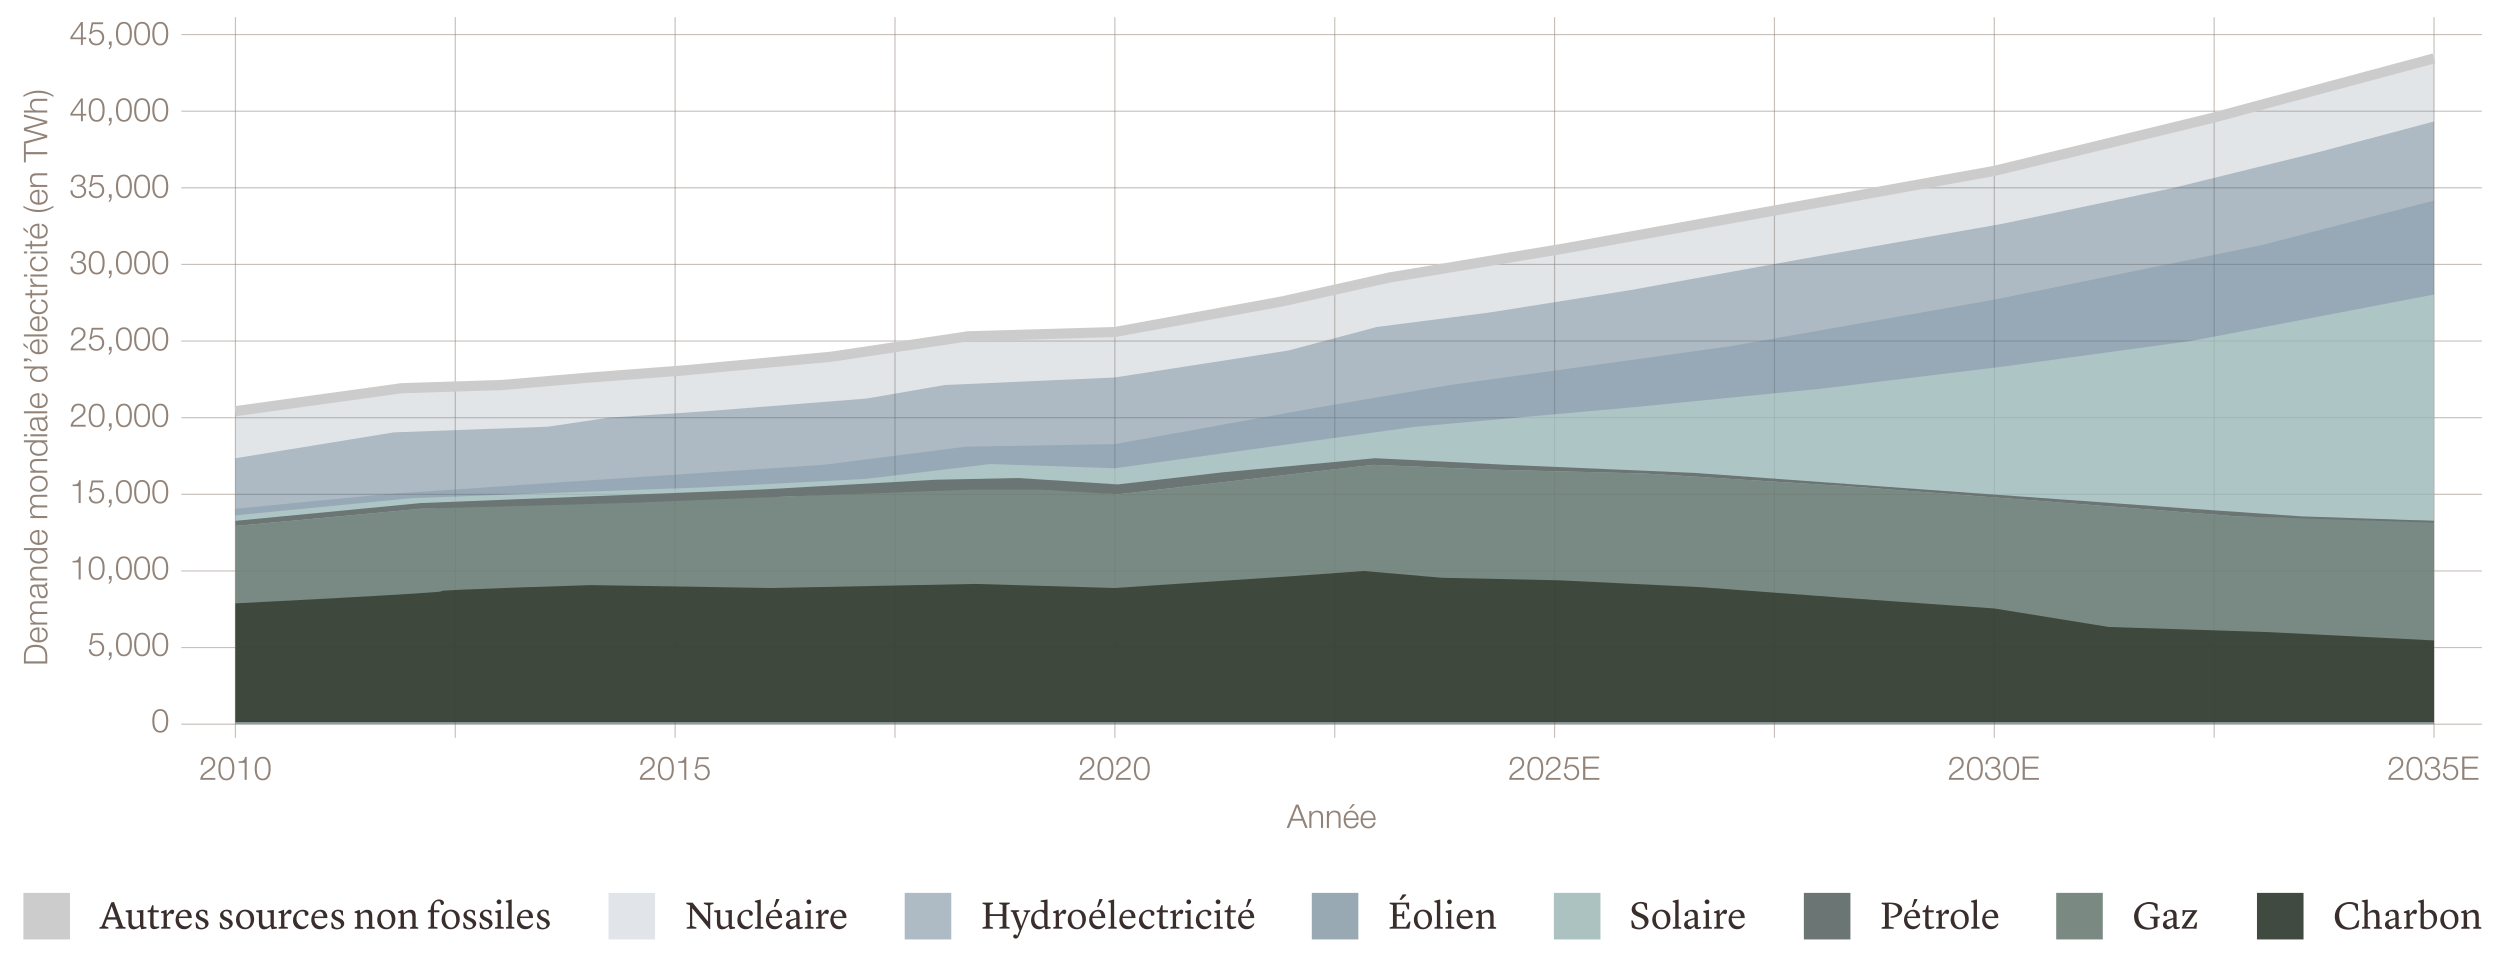
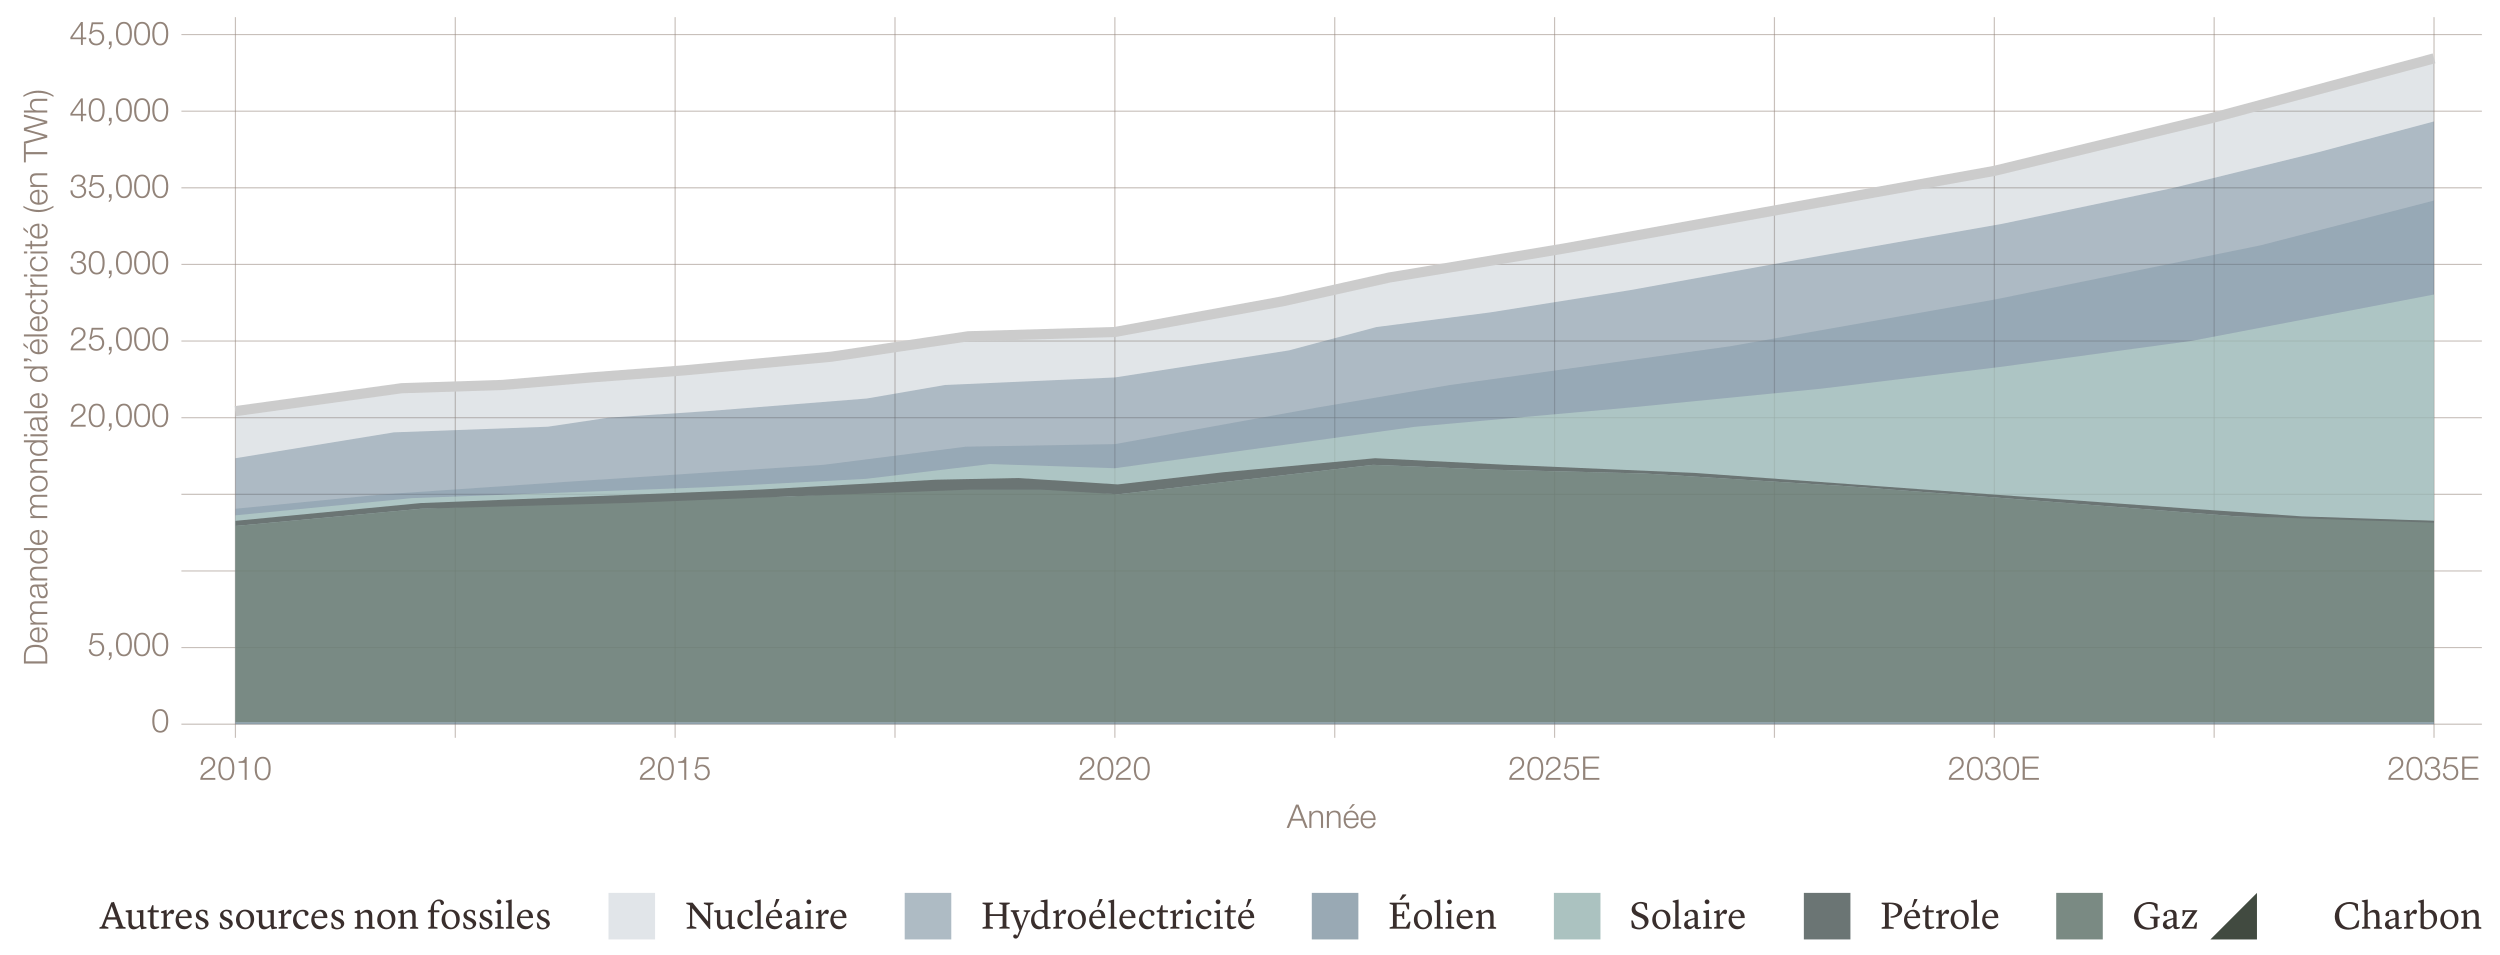
<svg xmlns="http://www.w3.org/2000/svg" viewBox="0 0 765 292.24">
  <defs>
    <style>.cls-4,.cls-5{fill:#928379}.cls-5{opacity:.5}.cls-14{fill:#ccc}.cls-15{fill:#392e2c}.cls-17{fill:#6b7574}</style>
  </defs>
  <g id="titles_disclaimer" data-name="titles + disclaimer">
    <path d="M51.48 220.58c0 1.64-.4 3.61-2.44 3.61s-2.44-1.97-2.44-3.6.4-3.61 2.44-3.61 2.44 1.97 2.44 3.6Zm-4.25 0c0 1.22.21 3.08 1.81 3.08s1.81-1.86 1.81-3.08-.21-3.07-1.81-3.07-1.81 1.86-1.81 3.07Z" class="cls-4" />
    <g>
      <path d="M65.89 238.62h-4.61c.05-2.08 2.18-2.59 3.37-3.78.38-.39.58-.76.58-1.32 0-.91-.72-1.43-1.57-1.43-1.15 0-1.6.92-1.58 1.95h-.63c-.03-1.44.72-2.48 2.24-2.48 1.22 0 2.17.67 2.17 1.97 0 1.17-.85 1.9-1.76 2.49-.68.46-1.93 1.08-2.1 2.02h3.89v.58ZM71.7 235.17c0 1.64-.4 3.61-2.44 3.61s-2.44-1.97-2.44-3.6.4-3.61 2.44-3.61 2.44 1.97 2.44 3.6Zm-4.25 0c0 1.22.21 3.08 1.81 3.08s1.81-1.86 1.81-3.08-.21-3.07-1.81-3.07-1.81 1.86-1.81 3.07ZM73.01 232.98c1.1-.04 1.78-.06 1.97-1.35h.51v7h-.63v-5.2h-1.85v-.45ZM82.82 235.17c0 1.64-.4 3.61-2.44 3.61s-2.44-1.97-2.44-3.6.4-3.61 2.44-3.61 2.44 1.97 2.44 3.6Zm-4.25 0c0 1.22.21 3.08 1.81 3.08s1.81-1.86 1.81-3.08-.21-3.07-1.81-3.07-1.81 1.86-1.81 3.07Z" class="cls-4" />
    </g>
    <g>
      <path d="M200.39 238.62h-4.61c.05-2.08 2.18-2.59 3.37-3.78.38-.39.58-.76.58-1.32 0-.91-.72-1.43-1.57-1.43-1.15 0-1.6.92-1.58 1.95h-.63c-.03-1.44.72-2.48 2.24-2.48 1.22 0 2.17.67 2.17 1.97 0 1.17-.85 1.9-1.76 2.49-.68.46-1.93 1.08-2.1 2.02h3.89v.58ZM206.2 235.17c0 1.64-.4 3.61-2.44 3.61s-2.44-1.97-2.44-3.6.4-3.61 2.44-3.61 2.44 1.97 2.44 3.6Zm-4.25 0c0 1.22.21 3.08 1.81 3.08s1.81-1.86 1.81-3.08-.21-3.07-1.81-3.07-1.81 1.86-1.81 3.07ZM207.52 232.98c1.1-.04 1.78-.06 1.97-1.35h.51v7h-.63v-5.2h-1.85v-.45ZM213.1 236.62c.03.97.76 1.62 1.72 1.62 1.08 0 1.75-.89 1.75-1.91s-.75-1.82-1.79-1.82c-.62 0-1.22.3-1.56.83h-.54l.68-3.63h3.5v.58h-3.06l-.45 2.32.02.02c.35-.41.94-.65 1.48-.65 1.44 0 2.35 1.01 2.35 2.42s-1.09 2.37-2.43 2.37-2.27-.82-2.3-2.15h.63Z" class="cls-4" />
    </g>
    <g>
      <path d="M334.9 238.62h-4.61c.05-2.08 2.18-2.59 3.37-3.78.38-.39.58-.76.58-1.32 0-.91-.72-1.43-1.57-1.43-1.15 0-1.6.92-1.58 1.95h-.63c-.03-1.44.72-2.48 2.24-2.48 1.22 0 2.17.67 2.17 1.97 0 1.17-.85 1.9-1.76 2.49-.68.46-1.93 1.08-2.1 2.02h3.89v.58ZM340.7 235.17c0 1.64-.4 3.61-2.44 3.61s-2.44-1.97-2.44-3.6.4-3.61 2.44-3.61 2.44 1.97 2.44 3.6Zm-4.24 0c0 1.22.21 3.08 1.81 3.08s1.81-1.86 1.81-3.08-.21-3.07-1.81-3.07-1.81 1.86-1.81 3.07ZM346.02 238.62h-4.61c.05-2.08 2.18-2.59 3.37-3.78.38-.39.58-.76.58-1.32 0-.91-.72-1.43-1.57-1.43-1.15 0-1.6.92-1.58 1.95h-.63c-.03-1.44.72-2.48 2.24-2.48 1.22 0 2.17.67 2.17 1.97 0 1.17-.85 1.9-1.76 2.49-.68.46-1.93 1.08-2.1 2.02h3.89v.58ZM351.83 235.17c0 1.64-.4 3.61-2.44 3.61s-2.44-1.97-2.44-3.6.4-3.61 2.44-3.61 2.44 1.97 2.44 3.6Zm-4.25 0c0 1.22.21 3.08 1.81 3.08s1.81-1.86 1.81-3.08-.21-3.07-1.81-3.07-1.81 1.86-1.81 3.07Z" class="cls-4" />
    </g>
    <g>
      <path d="M466.43 238.62h-4.61c.05-2.08 2.18-2.59 3.37-3.78.38-.39.58-.76.58-1.32 0-.91-.72-1.43-1.57-1.43-1.15 0-1.6.92-1.58 1.95h-.63c-.03-1.44.72-2.48 2.24-2.48 1.22 0 2.17.67 2.17 1.97 0 1.17-.85 1.9-1.76 2.49-.68.46-1.93 1.08-2.1 2.02h3.89v.58ZM472.24 235.17c0 1.64-.4 3.61-2.44 3.61s-2.44-1.97-2.44-3.6.4-3.61 2.44-3.61 2.44 1.97 2.44 3.6Zm-4.24 0c0 1.22.21 3.08 1.81 3.08s1.81-1.86 1.81-3.08-.21-3.07-1.81-3.07-1.81 1.86-1.81 3.07ZM477.55 238.62h-4.61c.05-2.08 2.18-2.59 3.37-3.78.38-.39.58-.76.58-1.32 0-.91-.72-1.43-1.57-1.43-1.15 0-1.6.92-1.58 1.95h-.63c-.03-1.44.72-2.48 2.24-2.48 1.22 0 2.17.67 2.17 1.97 0 1.17-.85 1.9-1.76 2.49-.68.46-1.93 1.08-2.1 2.02h3.89v.58ZM479.14 236.62c.03.97.76 1.62 1.72 1.62 1.08 0 1.75-.89 1.75-1.91s-.75-1.82-1.79-1.82c-.62 0-1.22.3-1.56.83h-.54l.68-3.63h3.5v.58h-3.06l-.45 2.32.02.02c.35-.41.94-.65 1.48-.65 1.44 0 2.35 1.01 2.35 2.42s-1.09 2.37-2.43 2.37-2.27-.82-2.3-2.15h.63ZM484.43 231.49h4.93v.58h-4.25v2.58h3.98v.58h-3.98v2.82h4.3v.58h-4.98v-7.14Z" class="cls-4" />
    </g>
    <g>
      <path d="M600.94 238.62h-4.61c.05-2.08 2.18-2.59 3.37-3.78.38-.39.58-.76.58-1.32 0-.91-.72-1.43-1.57-1.43-1.15 0-1.6.92-1.58 1.95h-.63c-.03-1.44.72-2.48 2.24-2.48 1.22 0 2.17.67 2.17 1.97 0 1.17-.85 1.9-1.76 2.49-.68.46-1.93 1.08-2.1 2.02h3.89v.58ZM606.75 235.17c0 1.64-.4 3.61-2.44 3.61s-2.44-1.97-2.44-3.6.4-3.61 2.44-3.61 2.44 1.97 2.44 3.6Zm-4.25 0c0 1.22.21 3.08 1.81 3.08s1.81-1.86 1.81-3.08-.21-3.07-1.81-3.07-1.81 1.86-1.81 3.07ZM608.05 236.39c-.04 1.11.62 1.85 1.75 1.85.92 0 1.79-.55 1.79-1.55s-.75-1.48-1.68-1.48h-.53v-.53h.53c.65.01 1.42-.39 1.42-1.27s-.69-1.32-1.53-1.32c-1.05 0-1.61.73-1.59 1.77h-.63c0-1.32.85-2.3 2.21-2.3 1.1 0 2.17.54 2.17 1.78 0 .76-.43 1.37-1.18 1.55v.02c.91.15 1.44.81 1.44 1.73 0 1.37-1.12 2.13-2.41 2.13-1.45 0-2.49-.88-2.39-2.38h.63ZM617.87 235.17c0 1.64-.4 3.61-2.44 3.61s-2.44-1.97-2.44-3.6.4-3.61 2.44-3.61 2.44 1.97 2.44 3.6Zm-4.25 0c0 1.22.21 3.08 1.81 3.08s1.81-1.86 1.81-3.08-.21-3.07-1.81-3.07-1.81 1.86-1.81 3.07ZM618.93 231.49h4.93v.58h-4.25v2.58h3.98v.58h-3.98v2.82h4.3v.58h-4.98v-7.14Z" class="cls-4" />
    </g>
    <g>
      <path d="M735.44 238.62h-4.61c.05-2.08 2.18-2.59 3.37-3.78.38-.39.58-.76.58-1.32 0-.91-.72-1.43-1.57-1.43-1.15 0-1.6.92-1.58 1.95H731c-.03-1.44.72-2.48 2.24-2.48 1.22 0 2.17.67 2.17 1.97 0 1.17-.85 1.9-1.76 2.49-.68.46-1.93 1.08-2.1 2.02h3.89v.58ZM741.25 235.17c0 1.64-.4 3.61-2.44 3.61s-2.44-1.97-2.44-3.6.4-3.61 2.44-3.61 2.44 1.97 2.44 3.6Zm-4.25 0c0 1.22.21 3.08 1.81 3.08s1.81-1.86 1.81-3.08-.21-3.07-1.81-3.07-1.81 1.86-1.81 3.07ZM742.55 236.39c-.04 1.11.62 1.85 1.75 1.85.92 0 1.79-.55 1.79-1.55s-.75-1.48-1.68-1.48h-.53v-.53h.53c.65.01 1.42-.39 1.42-1.27s-.69-1.32-1.53-1.32c-1.05 0-1.61.73-1.59 1.77h-.63c0-1.32.85-2.3 2.21-2.3 1.1 0 2.17.54 2.17 1.78 0 .76-.43 1.37-1.18 1.55v.02c.91.15 1.44.81 1.44 1.73 0 1.37-1.12 2.13-2.41 2.13-1.45 0-2.49-.88-2.39-2.38h.63ZM748.14 236.62c.03.97.76 1.62 1.72 1.62 1.08 0 1.75-.89 1.75-1.91s-.75-1.82-1.79-1.82c-.62 0-1.22.3-1.56.83h-.54l.68-3.63h3.5v.58h-3.06l-.45 2.32.02.02c.35-.41.94-.65 1.48-.65 1.44 0 2.35 1.01 2.35 2.42s-1.09 2.37-2.43 2.37-2.27-.82-2.3-2.15h.63ZM753.43 231.49h4.93v.58h-4.25v2.58h3.98v.58h-3.98v2.82h4.3v.58h-4.98v-7.14Z" class="cls-4" />
    </g>
    <g>
      <path d="M27.79 198.67c.03.97.76 1.62 1.72 1.62 1.08 0 1.75-.89 1.75-1.91s-.75-1.82-1.79-1.82c-.62 0-1.22.3-1.56.83h-.54l.68-3.63h3.5v.58h-3.06l-.45 2.32.02.02c.35-.41.94-.65 1.48-.65 1.44 0 2.35 1.01 2.35 2.42s-1.09 2.37-2.43 2.37-2.27-.82-2.3-2.15h.63ZM34.17 199.61v1.07c-.01.58-.28 1.19-.88 1.36v-.43c.33-.12.48-.61.46-.94h-.42v-1.06h.84ZM40.36 197.21c0 1.64-.4 3.61-2.44 3.61s-2.44-1.97-2.44-3.6.4-3.61 2.44-3.61 2.44 1.97 2.44 3.6Zm-4.25 0c0 1.22.21 3.08 1.81 3.08s1.81-1.86 1.81-3.08-.21-3.07-1.81-3.07-1.81 1.86-1.81 3.07ZM45.92 197.21c0 1.64-.4 3.61-2.44 3.61s-2.44-1.97-2.44-3.6.4-3.61 2.44-3.61 2.44 1.97 2.44 3.6Zm-4.25 0c0 1.22.21 3.08 1.81 3.08s1.81-1.86 1.81-3.08-.21-3.07-1.81-3.07-1.81 1.86-1.81 3.07ZM51.48 197.21c0 1.64-.4 3.61-2.44 3.61s-2.44-1.97-2.44-3.6.4-3.61 2.44-3.61 2.44 1.97 2.44 3.6Zm-4.25 0c0 1.22.21 3.08 1.81 3.08s1.81-1.86 1.81-3.08-.21-3.07-1.81-3.07-1.81 1.86-1.81 3.07Z" class="cls-4" />
    </g>
    <g>
      <path d="M26.21 130.57H21.6c.05-2.08 2.18-2.59 3.37-3.78.38-.39.58-.76.58-1.32 0-.91-.72-1.43-1.57-1.43-1.15 0-1.6.92-1.58 1.95h-.63c-.03-1.44.72-2.48 2.24-2.48 1.22 0 2.17.67 2.17 1.97 0 1.17-.85 1.9-1.76 2.49-.68.46-1.93 1.08-2.1 2.02h3.89v.58ZM32.02 127.12c0 1.64-.4 3.61-2.44 3.61s-2.44-1.97-2.44-3.6.4-3.61 2.44-3.61 2.44 1.97 2.44 3.6Zm-4.25 0c0 1.22.21 3.08 1.81 3.08s1.81-1.86 1.81-3.08-.21-3.07-1.81-3.07-1.81 1.86-1.81 3.07ZM34.17 129.51v1.07c-.01.58-.28 1.19-.88 1.36v-.43c.33-.12.48-.61.46-.94h-.42v-1.06h.84ZM40.36 127.12c0 1.64-.4 3.61-2.44 3.61s-2.44-1.97-2.44-3.6.4-3.61 2.44-3.61 2.44 1.97 2.44 3.6Zm-4.25 0c0 1.22.21 3.08 1.81 3.08s1.81-1.86 1.81-3.08-.21-3.07-1.81-3.07-1.81 1.86-1.81 3.07ZM45.92 127.12c0 1.64-.4 3.61-2.44 3.61s-2.44-1.97-2.44-3.6.4-3.61 2.44-3.61 2.44 1.97 2.44 3.6Zm-4.25 0c0 1.22.21 3.08 1.81 3.08s1.81-1.86 1.81-3.08-.21-3.07-1.81-3.07-1.81 1.86-1.81 3.07ZM51.48 127.12c0 1.64-.4 3.61-2.44 3.61s-2.44-1.97-2.44-3.6.4-3.61 2.44-3.61 2.44 1.97 2.44 3.6Zm-4.25 0c0 1.22.21 3.08 1.81 3.08s1.81-1.86 1.81-3.08-.21-3.07-1.81-3.07-1.81 1.86-1.81 3.07Z" class="cls-4" />
    </g>
    <g>
      <path d="m21.54 11.39 3.24-4.65h.57v4.73h1.05V12h-1.05v1.74h-.58V12h-3.23v-.61Zm3.23.09V7.67h-.02l-2.64 3.81h2.66ZM27.79 11.74c.03.97.76 1.62 1.72 1.62 1.08 0 1.75-.89 1.75-1.91s-.75-1.82-1.79-1.82c-.62 0-1.22.3-1.56.83h-.54l.68-3.63h3.5v.58h-3.06l-.45 2.32.02.02c.35-.41.94-.65 1.48-.65 1.44 0 2.35 1.01 2.35 2.42s-1.09 2.37-2.43 2.37-2.27-.82-2.3-2.15h.63ZM34.17 12.68v1.07c-.01.58-.28 1.19-.88 1.36v-.43c.33-.12.48-.61.46-.94h-.42v-1.06h.84ZM40.36 10.29c0 1.64-.4 3.61-2.44 3.61s-2.44-1.97-2.44-3.6.4-3.61 2.44-3.61 2.44 1.97 2.44 3.6Zm-4.25 0c0 1.22.21 3.08 1.81 3.08s1.81-1.86 1.81-3.08-.21-3.07-1.81-3.07-1.81 1.86-1.81 3.07ZM45.92 10.29c0 1.64-.4 3.61-2.44 3.61s-2.44-1.97-2.44-3.6.4-3.61 2.44-3.61 2.44 1.97 2.44 3.6Zm-4.25 0c0 1.22.21 3.08 1.81 3.08s1.81-1.86 1.81-3.08-.21-3.07-1.81-3.07-1.81 1.86-1.81 3.07ZM51.48 10.29c0 1.64-.4 3.61-2.44 3.61s-2.44-1.97-2.44-3.6.4-3.61 2.44-3.61 2.44 1.97 2.44 3.6Zm-4.25 0c0 1.22.21 3.08 1.81 3.08s1.81-1.86 1.81-3.08-.21-3.07-1.81-3.07-1.81 1.86-1.81 3.07Z" class="cls-4" />
    </g>
    <path d="M55.51 10.4h703.94v.35H55.51z" class="cls-5" />
    <g>
      <path d="M22.2 81.61c-.04 1.11.62 1.85 1.75 1.85.92 0 1.79-.55 1.79-1.55s-.75-1.48-1.68-1.48h-.53v-.53h.53c.65.01 1.42-.39 1.42-1.27s-.69-1.32-1.53-1.32c-1.05 0-1.61.73-1.59 1.77h-.63c0-1.32.85-2.3 2.21-2.3 1.1 0 2.17.54 2.17 1.78 0 .76-.43 1.37-1.18 1.55v.02c.91.15 1.44.81 1.44 1.73 0 1.37-1.12 2.13-2.41 2.13-1.45 0-2.49-.88-2.39-2.38h.63ZM32.02 80.38c0 1.64-.4 3.61-2.44 3.61s-2.44-1.97-2.44-3.6.4-3.61 2.44-3.61 2.44 1.97 2.44 3.6Zm-4.25 0c0 1.22.21 3.08 1.81 3.08s1.81-1.86 1.81-3.08-.21-3.07-1.81-3.07-1.81 1.86-1.81 3.07ZM34.17 82.78v1.07c-.01.58-.28 1.19-.88 1.36v-.43c.33-.12.48-.61.46-.94h-.42v-1.06h.84ZM40.36 80.38c0 1.64-.4 3.61-2.44 3.61s-2.44-1.97-2.44-3.6.4-3.61 2.44-3.61 2.44 1.97 2.44 3.6Zm-4.25 0c0 1.22.21 3.08 1.81 3.08s1.81-1.86 1.81-3.08-.21-3.07-1.81-3.07-1.81 1.86-1.81 3.07ZM45.92 80.38c0 1.64-.4 3.61-2.44 3.61s-2.44-1.97-2.44-3.6.4-3.61 2.44-3.61 2.44 1.97 2.44 3.6Zm-4.25 0c0 1.22.21 3.08 1.81 3.08s1.81-1.86 1.81-3.08-.21-3.07-1.81-3.07-1.81 1.86-1.81 3.07ZM51.48 80.38c0 1.64-.4 3.61-2.44 3.61s-2.44-1.97-2.44-3.6.4-3.61 2.44-3.61 2.44 1.97 2.44 3.6Zm-4.25 0c0 1.22.21 3.08 1.81 3.08s1.81-1.86 1.81-3.08-.21-3.07-1.81-3.07-1.81 1.86-1.81 3.07Z" class="cls-4" />
    </g>
    <g>
-       <path d="M22.21 148.29c1.1-.04 1.78-.06 1.97-1.35h.51v7h-.63v-5.2h-1.85v-.45ZM27.79 151.94c.03.97.76 1.62 1.72 1.62 1.08 0 1.75-.89 1.75-1.91s-.75-1.82-1.79-1.82c-.62 0-1.22.3-1.56.83h-.54l.68-3.63h3.5v.58h-3.06l-.45 2.32.02.02c.35-.41.94-.65 1.48-.65 1.44 0 2.35 1.01 2.35 2.42s-1.09 2.37-2.43 2.37-2.27-.82-2.3-2.15h.63ZM34.17 152.88v1.07c-.01.58-.28 1.19-.88 1.36v-.43c.33-.12.48-.61.46-.94h-.42v-1.06h.84ZM40.36 150.48c0 1.64-.4 3.61-2.44 3.61s-2.44-1.97-2.44-3.6.4-3.61 2.44-3.61 2.44 1.97 2.44 3.6Zm-4.25 0c0 1.22.21 3.08 1.81 3.08s1.81-1.86 1.81-3.08-.21-3.07-1.81-3.07-1.81 1.86-1.81 3.07ZM45.92 150.48c0 1.64-.4 3.61-2.44 3.61s-2.44-1.97-2.44-3.6.4-3.61 2.44-3.61 2.44 1.97 2.44 3.6Zm-4.25 0c0 1.22.21 3.08 1.81 3.08s1.81-1.86 1.81-3.08-.21-3.07-1.81-3.07-1.81 1.86-1.81 3.07ZM51.48 150.48c0 1.64-.4 3.61-2.44 3.61s-2.44-1.97-2.44-3.6.4-3.61 2.44-3.61 2.44 1.97 2.44 3.6Zm-4.25 0c0 1.22.21 3.08 1.81 3.08s1.81-1.86 1.81-3.08-.21-3.07-1.81-3.07-1.81 1.86-1.81 3.07Z" class="cls-4" />
-     </g>
+       </g>
    <g>
      <path d="M22.2 58.25c-.04 1.11.62 1.85 1.75 1.85.92 0 1.79-.55 1.79-1.55s-.75-1.48-1.68-1.48h-.53v-.53h.53c.65.01 1.42-.39 1.42-1.27s-.69-1.32-1.53-1.32c-1.05 0-1.61.73-1.59 1.77h-.63c0-1.32.85-2.3 2.21-2.3 1.1 0 2.17.54 2.17 1.78 0 .76-.43 1.37-1.18 1.55v.02c.91.15 1.44.81 1.44 1.73 0 1.37-1.12 2.13-2.41 2.13-1.45 0-2.49-.88-2.39-2.38h.63ZM27.79 58.48c.03.97.76 1.62 1.72 1.62 1.08 0 1.75-.89 1.75-1.91s-.75-1.82-1.79-1.82c-.62 0-1.22.3-1.56.83h-.54l.68-3.63h3.5v.58h-3.06l-.45 2.32.02.02c.35-.41.94-.65 1.48-.65 1.44 0 2.35 1.01 2.35 2.42s-1.09 2.37-2.43 2.37-2.27-.82-2.3-2.15h.63ZM34.17 59.42v1.07c-.01.58-.28 1.19-.88 1.36v-.43c.33-.12.48-.61.46-.94h-.42v-1.06h.84ZM40.36 57.02c0 1.64-.4 3.61-2.44 3.61s-2.44-1.97-2.44-3.6.4-3.61 2.44-3.61 2.44 1.97 2.44 3.6Zm-4.25 0c0 1.22.21 3.08 1.81 3.08s1.81-1.86 1.81-3.08-.21-3.07-1.81-3.07-1.81 1.86-1.81 3.07ZM45.92 57.02c0 1.64-.4 3.61-2.44 3.61s-2.44-1.97-2.44-3.6.4-3.61 2.44-3.61 2.44 1.97 2.44 3.6Zm-4.25 0c0 1.22.21 3.08 1.81 3.08s1.81-1.86 1.81-3.08-.21-3.07-1.81-3.07-1.81 1.86-1.81 3.07ZM51.48 57.02c0 1.64-.4 3.61-2.44 3.61s-2.44-1.97-2.44-3.6.4-3.61 2.44-3.61 2.44 1.97 2.44 3.6Zm-4.25 0c0 1.22.21 3.08 1.81 3.08s1.81-1.86 1.81-3.08-.21-3.07-1.81-3.07-1.81 1.86-1.81 3.07Z" class="cls-4" />
    </g>
    <g>
      <path d="m21.54 34.76 3.24-4.65h.57v4.73h1.05v.53h-1.05v1.74h-.58v-1.74h-3.23v-.61Zm3.23.08v-3.81h-.02l-2.64 3.81h2.66ZM32.02 33.65c0 1.64-.4 3.61-2.44 3.61s-2.44-1.97-2.44-3.6.4-3.61 2.44-3.61 2.44 1.97 2.44 3.6Zm-4.25 0c0 1.22.21 3.08 1.81 3.08s1.81-1.86 1.81-3.08-.21-3.07-1.81-3.07-1.81 1.86-1.81 3.07ZM34.17 36.05v1.07c-.01.58-.28 1.19-.88 1.36v-.43c.33-.12.48-.61.46-.94h-.42v-1.06h.84ZM40.36 33.65c0 1.64-.4 3.61-2.44 3.61s-2.44-1.97-2.44-3.6.4-3.61 2.44-3.61 2.44 1.97 2.44 3.6Zm-4.25 0c0 1.22.21 3.08 1.81 3.08s1.81-1.86 1.81-3.08-.21-3.07-1.81-3.07-1.81 1.86-1.81 3.07ZM45.92 33.65c0 1.64-.4 3.61-2.44 3.61s-2.44-1.97-2.44-3.6.4-3.61 2.44-3.61 2.44 1.97 2.44 3.6Zm-4.25 0c0 1.22.21 3.08 1.81 3.08s1.81-1.86 1.81-3.08-.21-3.07-1.81-3.07-1.81 1.86-1.81 3.07ZM51.48 33.65c0 1.64-.4 3.61-2.44 3.61s-2.44-1.97-2.44-3.6.4-3.61 2.44-3.61 2.44 1.97 2.44 3.6Zm-4.25 0c0 1.22.21 3.08 1.81 3.08s1.81-1.86 1.81-3.08-.21-3.07-1.81-3.07-1.81 1.86-1.81 3.07Z" class="cls-4" />
    </g>
    <g>
      <path d="M26.21 107.21H21.6c.05-2.08 2.18-2.59 3.37-3.78.38-.39.58-.76.58-1.32 0-.91-.72-1.43-1.57-1.43-1.15 0-1.6.92-1.58 1.95h-.63c-.03-1.44.72-2.48 2.24-2.48 1.22 0 2.17.67 2.17 1.97 0 1.17-.85 1.9-1.76 2.49-.68.46-1.93 1.08-2.1 2.02h3.89v.58ZM27.79 105.21c.03.97.76 1.62 1.72 1.62 1.08 0 1.75-.89 1.75-1.91s-.75-1.82-1.79-1.82c-.62 0-1.22.3-1.56.83h-.54l.68-3.63h3.5v.58h-3.06l-.45 2.32.02.02c.35-.41.94-.65 1.48-.65 1.44 0 2.35 1.01 2.35 2.42s-1.09 2.37-2.43 2.37-2.27-.82-2.3-2.15h.63ZM34.17 106.15v1.07c-.01.58-.28 1.19-.88 1.36v-.43c.33-.12.48-.61.46-.94h-.42v-1.06h.84ZM40.36 103.75c0 1.64-.4 3.61-2.44 3.61s-2.44-1.97-2.44-3.6.4-3.61 2.44-3.61 2.44 1.97 2.44 3.6Zm-4.25 0c0 1.22.21 3.08 1.81 3.08s1.81-1.86 1.81-3.08-.21-3.07-1.81-3.07-1.81 1.86-1.81 3.07ZM45.92 103.75c0 1.64-.4 3.61-2.44 3.61s-2.44-1.97-2.44-3.6.4-3.61 2.44-3.61 2.44 1.97 2.44 3.6Zm-4.25 0c0 1.22.21 3.08 1.81 3.08s1.81-1.86 1.81-3.08-.21-3.07-1.81-3.07-1.81 1.86-1.81 3.07ZM51.48 103.75c0 1.64-.4 3.61-2.44 3.61s-2.44-1.97-2.44-3.6.4-3.61 2.44-3.61 2.44 1.97 2.44 3.6Zm-4.25 0c0 1.22.21 3.08 1.81 3.08s1.81-1.86 1.81-3.08-.21-3.07-1.81-3.07-1.81 1.86-1.81 3.07Z" class="cls-4" />
    </g>
    <path d="M55.51 33.85h703.94v.35H55.51zM55.51 80.74h703.94v.35H55.51z" class="cls-5" />
    <g>
-       <path d="M22.21 171.66c1.1-.04 1.78-.06 1.97-1.35h.51v7h-.63v-5.2h-1.85v-.45ZM32.02 173.85c0 1.64-.4 3.61-2.44 3.61s-2.44-1.97-2.44-3.6.4-3.61 2.44-3.61 2.44 1.97 2.44 3.6Zm-4.25 0c0 1.22.21 3.08 1.81 3.08s1.81-1.86 1.81-3.08-.21-3.07-1.81-3.07-1.81 1.86-1.81 3.07ZM34.17 176.25v1.07c-.01.58-.28 1.19-.88 1.36v-.43c.33-.12.48-.61.46-.94h-.42v-1.06h.84ZM40.36 173.85c0 1.64-.4 3.61-2.44 3.61s-2.44-1.97-2.44-3.6.4-3.61 2.44-3.61 2.44 1.97 2.44 3.6Zm-4.25 0c0 1.22.21 3.08 1.81 3.08s1.81-1.86 1.81-3.08-.21-3.07-1.81-3.07-1.81 1.86-1.81 3.07ZM45.92 173.85c0 1.64-.4 3.61-2.44 3.61s-2.44-1.97-2.44-3.6.4-3.61 2.44-3.61 2.44 1.97 2.44 3.6Zm-4.25 0c0 1.22.21 3.08 1.81 3.08s1.81-1.86 1.81-3.08-.21-3.07-1.81-3.07-1.81 1.86-1.81 3.07ZM51.48 173.85c0 1.64-.4 3.61-2.44 3.61s-2.44-1.97-2.44-3.6.4-3.61 2.44-3.61 2.44 1.97 2.44 3.6Zm-4.25 0c0 1.22.21 3.08 1.81 3.08s1.81-1.86 1.81-3.08-.21-3.07-1.81-3.07-1.81 1.86-1.81 3.07Z" class="cls-4" />
-     </g>
+       </g>
    <path d="M55.51 127.64h703.94v.35H55.51zM55.51 174.54h703.94v.35H55.51zM55.51 57.29h703.94v.35H55.51zM55.51 104.19h703.94v.35H55.51zM55.51 151.09h703.94v.35H55.51zM55.51 197.98h703.94v.35H55.51zM55.51 221.43h703.94v.35H55.51z" class="cls-5" />
    <path d="M71.86 5.25h.36v220.52h-.36zM206.41 5.25h.36v220.52h-.36zM340.97 5.25h.36v220.52h-.36zM475.52 5.25h.36v220.52h-.36zM610.08 5.25h.36v220.52h-.36zM139.14 5.25h.36v220.52h-.36zM273.69 5.25h.36v220.52h-.36zM408.25 5.25h.36v220.52h-.36zM542.8 5.25h.36v220.52h-.36zM677.35 5.25h.36v220.52h-.36zM744.63 5.25h.36v220.52h-.36z" class="cls-5" />
  </g>
  <g id="Calque_3" data-name="Calque 3">
    <path fill="#697f8f" d="m744.81 17.86-67.97 18.26-66.58 16.17-53.59 9.65-78 14.09-53.47 8.87-32.73 7.31-51.32 9.39-44.94 1.3-41.9 6.26-44.92 4.18-28.67 2.16-27.01 2.3-30.87 1-50.8 7.01v95.8h672.77V17.86z" opacity=".2" />
    <path fill="#33566f" d="m744.81 37.16-35.3 9.39-44.38 10.92-52.37 11-62.29 10.95-51.82 9.39-42.71 6.79-34.74 4.47-26.73 7.14-53.32 8.29-51.97 2.3-23.94 4.14-48.83 3.87-30.31 2-18.47 2.76-47.13 1.73-48.46 7.91v81.4h672.77V37.16z" opacity=".3" />
    <path fill="#668093" d="M744.81 61.36 691.8 75.05l-81.54 16.63-80.94 14.29-85.58 11.83-40.93 6.95-61.66 11.15-45.63.78-43.62 5.56-78.34 5.18-56.23 3.84-45.29 4.41v65.94h672.77V61.36z" opacity=".3" />
    <path fill="#c4e2d3" d="m744.81 90.12-74.1 14.18-58.91 8.02-54.58 6.62-57.26 5.65-67.18 6.03-91.63 12.66-38.19-1.28-38.04 4.53-49.4 2.59-89.51 3.31-53.97 5.26v63.3h672.77V90.12z" opacity=".5" />
    <path fill="#475145" d="m744.81 159.38-60.45-1.37-65.12-5.11-53.95-4.11-62.23-3.91-47.12-1.17-35.77-1.47-78.14 9.02-23.77-2.45h-21.09l-55.6 3.11-50.03 1-62.64 2.75-56.86 5.27v-1.56 61.61h672.77v-61.61z" opacity=".5" />
-     <path fill="#31382c" d="m744.81 195.97-50.54-2.54-48.99-1.57-35.03-5.67-47.04-3.33-42.79-3.19-43.2-2.09-35.97-.78-23.98-2.08-23.36 1.69-52.77 3.52-42.74-1.25-62.43 1.25-55.19-.89s-48.58 1.48-45.68 1.87-63.06 3.72-63.06 3.72V221h672.77v-25.02Z" opacity=".8" />
    <path d="m72.25 127.35-.42-3.08 50.96-7.03 30.87-1 26.93-2.29 28.68-2.17 44.9-4.17 41.99-6.26 44.83-1.3 51.2-9.37 32.67-7.3 53.56-8.88 77.98-14.09 53.58-9.65 66.5-16.15 67.93-18.25.81 3-67.97 18.26-66.62 16.18-53.68 9.68-78 14.08-53.5 8.88-32.64 7.28-51.61 9.43-44.85 1.3-41.81 6.25-45.01 4.18-28.69 2.18-27 2.29-30.87 1-50.72 7z" class="cls-14" />
    <path d="M72.04 159.38v1.56l56.86-5.27 62.64-1.75 50.03-2 55.6-2.11h21.09l23.77 1.45 78.14-9.02 35.77 1.47 47.12 1.17 62.23 3.91 53.95 4.11 65.12 5.11 60.45 1.93v-.56l-40.4-1.37-34.11-2.34-61.19-4.41-90.54-6.55-57.37-2.47-40.41-2.03-46.51 4.3-32.25 3.72-30.59-1.96-25.22.53-53.34 2.99-104.18 4.15-56.66 5.44 1.73-.17" class="cls-17" />
    <g>
      <g>
        <path d="m30.42 283.79.7-.28 2.92-7.36.41-.06.42-.12 2.76 7.54.81.26v.4h-3.08v-.4l1.02-.28-.73-2.1h-2.93l-.7 1.96 1.15.42v.4h-2.75v-.38Zm2.55-3.11h2.41l-1.19-3.39h-.01l-1.21 3.39ZM42.88 283.38c-.1.11-.88 1-2 1-1.07 0-1.59-.78-1.59-2.14v-2.95l-.83-.24v-.44l1.85-.18v3.71c.04 1 .46 1.43 1.26 1.43.73 0 1.27-.56 1.27-.56v-3.71l-.97-.22v-.44l1.99-.18v5.02l.97.24v.4l-1.6.24-.35-.97ZM45.95 283l.04-3.86h-.84v-.5l.88-.22.53-1.43h.41v1.55h1.61v.64H47v3.35c0 .96.35 1.03.8 1.03.38 0 .9-.08.9-.08l.07.3s-.68.54-1.59.54-1.22-.56-1.21-1.31ZM49.31 283.77l.76-.26v-4.03l-.8-.16v-.36l1.63-.58h.06l.07 1.5h.02l.38-.52c.58-.78.88-1.01 1.27-1.01s.59.24.59.6c0 .31-.18.58-.38.83l-.92-.31c-.26.22-.55.46-.91.91v3.17l1.06.2v.42h-2.82v-.41ZM53.73 281.57c0-1.79 1.15-3.19 2.83-3.19 1.33 0 2.11.9 2.11 2.54H54.7v.12c0 1.49.85 2.41 2.1 2.41 1.02 0 1.67-.9 1.67-.9l.24.14s-.56 1.67-2.35 1.67c-1.99 0-2.63-1.76-2.63-2.79Zm1.04-1.11h2.71c-.01-.82-.38-1.55-1.18-1.55s-1.36.66-1.54 1.55ZM60 283.93l-.19-1.68h.39l.61 1.32c.18.16.43.36.98.36.61 0 1.03-.36 1.03-.91 0-.44-.25-.8-1.16-1.21l-.48-.22c-.83-.37-1.24-.8-1.24-1.57 0-.92.97-1.67 2.06-1.67.44 0 .95.13 1.42.38l.06 1.43h-.36l-.49-1.04c-.14-.12-.38-.3-.8-.3-.58 0-.91.37-.91.83 0 .48.25.78.97 1.1l.52.23c1.07.47 1.42 1 1.42 1.64 0 1-1.1 1.78-2.27 1.78-.61 0-1.16-.23-1.56-.47ZM67.39 283.93l-.19-1.68h.4l.61 1.32c.18.16.43.36.98.36.61 0 1.03-.36 1.03-.91 0-.44-.25-.8-1.16-1.21l-.48-.22c-.83-.37-1.24-.8-1.24-1.57 0-.92.97-1.67 2.06-1.67.44 0 .95.13 1.42.38l.06 1.43h-.36l-.49-1.04c-.14-.12-.38-.3-.8-.3-.58 0-.91.37-.91.83 0 .48.25.78.97 1.1l.52.23c1.07.47 1.42 1 1.42 1.64 0 1-1.1 1.78-2.27 1.78-.61 0-1.16-.23-1.56-.47ZM72.21 281.46c0-1.72 1.22-3.11 2.78-3.11 1.7 0 2.78 1.07 2.78 2.88s-1.2 3.13-2.78 3.13c-1.81 0-2.78-1.36-2.78-2.9Zm2.93 2.38c.96 0 1.55-.97 1.55-2.19 0-1.76-.74-2.77-1.82-2.77-.98 0-1.56.95-1.56 2.17 0 1.32.55 2.79 1.84 2.79ZM82.81 283.38c-.1.11-.88 1-2 1-1.07 0-1.59-.78-1.59-2.14v-2.95l-.83-.24v-.44l1.85-.18v3.71c.04 1 .46 1.43 1.26 1.43.73 0 1.27-.56 1.27-.56v-3.71l-.97-.22v-.44l1.99-.18v5.02l.97.24v.4l-1.59.24-.35-.97ZM85.25 283.77l.76-.26v-4.03l-.8-.16v-.36l1.63-.58h.06l.07 1.5h.02l.38-.52c.58-.78.88-1.01 1.27-1.01s.59.24.59.6c0 .31-.18.58-.38.83l-.92-.31c-.26.22-.55.46-.91.91v3.17l1.06.2v.42h-2.82v-.41ZM89.66 281.56c0-1.94 1.56-3.18 3.01-3.18.98 0 1.74.53 1.74 1.2 0 .35-.22.66-.64.66-.22 0-.41-.04-.41-.04l-.18-1.12s-.25-.19-.72-.19c-1 0-1.75.92-1.75 2.19s.86 2.44 2.08 2.44c.86 0 1.4-.76 1.4-.76l.24.16s-.53 1.44-2.2 1.44c-1.36 0-2.58-.96-2.58-2.81ZM95.24 281.57c0-1.79 1.15-3.19 2.83-3.19 1.33 0 2.11.9 2.11 2.54h-3.97v.12c0 1.49.85 2.41 2.1 2.41 1.02 0 1.67-.9 1.67-.9l.24.14s-.56 1.67-2.35 1.67c-1.99 0-2.63-1.76-2.63-2.79Zm1.03-1.11h2.71c-.01-.82-.38-1.55-1.18-1.55s-1.36.66-1.54 1.55ZM101.51 283.93l-.19-1.68h.39l.61 1.32c.18.16.43.36.98.36.61 0 1.03-.36 1.03-.91 0-.44-.25-.8-1.16-1.21l-.48-.22c-.83-.37-1.24-.8-1.24-1.57 0-.92.97-1.67 2.06-1.67.44 0 .95.13 1.42.38l.06 1.43h-.36l-.49-1.04c-.14-.12-.38-.3-.8-.3-.58 0-.91.37-.91.83 0 .48.25.78.97 1.1l.52.23c1.07.47 1.42 1 1.42 1.64 0 1-1.1 1.78-2.27 1.78-.61 0-1.16-.23-1.56-.47ZM108.55 283.77l.75-.25v-4.04l-.8-.19v-.32l1.48-.58h.06l.26 1.09h.01c.21-.24.96-1.09 1.97-1.09 1.12 0 1.63.48 1.63 2.02v3.13l.78.25v.4h-2.48v-.41l.68-.24v-3.03c-.05-.84-.3-1.31-1.1-1.31s-1.46.66-1.46.68v3.66l.79.24v.41h-2.57v-.41ZM115.43 281.46c0-1.72 1.22-3.11 2.78-3.11 1.7 0 2.78 1.07 2.78 2.88s-1.2 3.13-2.78 3.13c-1.81 0-2.78-1.36-2.78-2.9Zm2.92 2.38c.96 0 1.55-.97 1.55-2.19 0-1.76-.74-2.77-1.82-2.77-.98 0-1.56.95-1.56 2.17 0 1.32.55 2.79 1.83 2.79ZM121.82 283.77l.76-.25v-4.04l-.8-.19v-.32l1.48-.58h.06l.26 1.09h.01c.2-.24.96-1.09 1.97-1.09 1.12 0 1.63.48 1.63 2.02v3.13l.78.25v.4h-2.48v-.41l.68-.24v-3.03c-.05-.84-.3-1.31-1.1-1.31s-1.46.66-1.46.68v3.66l.79.24v.41h-2.57v-.41ZM131.04 283.77l.75-.25v-4.38h-.86v-.49l.85-.24v-.05c0-1.74 1.24-3.13 2.54-3.13.95 0 1.54.55 1.54 1.08 0 .31-.23.62-.62.62-.16 0-.29-.05-.29-.05l-.29-1s-.22-.14-.55-.14c-.67 0-1.3.47-1.3 1.85v.95h1.63v.61h-1.63v4.37l1.08.25v.41h-2.85v-.41ZM135.13 281.46c0-1.72 1.22-3.11 2.78-3.11 1.7 0 2.78 1.07 2.78 2.88s-1.2 3.13-2.78 3.13c-1.81 0-2.78-1.36-2.78-2.9Zm2.93 2.38c.96 0 1.55-.97 1.55-2.19 0-1.76-.74-2.77-1.82-2.77-.98 0-1.56.95-1.56 2.17 0 1.32.55 2.79 1.84 2.79ZM141.87 283.93l-.19-1.68h.4l.61 1.32c.18.16.43.36.98.36.61 0 1.03-.36 1.03-.91 0-.44-.25-.8-1.16-1.21l-.48-.22c-.83-.37-1.23-.8-1.23-1.57 0-.92.97-1.67 2.06-1.67.44 0 .95.13 1.42.38l.06 1.43h-.36l-.49-1.04c-.14-.12-.38-.3-.8-.3-.58 0-.91.37-.91.83 0 .48.25.78.97 1.1l.52.23c1.07.47 1.42 1 1.42 1.64 0 1-1.1 1.78-2.27 1.78-.61 0-1.16-.23-1.56-.47ZM146.89 283.93l-.19-1.68h.4l.61 1.32c.18.16.43.36.98.36.61 0 1.03-.36 1.03-.91 0-.44-.25-.8-1.16-1.21l-.48-.22c-.83-.37-1.24-.8-1.24-1.57 0-.92.97-1.67 2.06-1.67.44 0 .95.13 1.42.38l.06 1.43h-.36l-.49-1.04c-.14-.12-.38-.3-.8-.3-.58 0-.91.37-.91.83 0 .48.25.78.97 1.1l.52.23c1.07.47 1.41 1 1.41 1.64 0 1-1.1 1.78-2.27 1.78-.61 0-1.16-.23-1.56-.47ZM151.47 283.77l.8-.26v-4.1l-.71-.25v-.42l1.7-.35v5.13l.9.25v.41h-2.7v-.41Zm.48-7.81c0-.4.35-.73.74-.73s.73.34.73.73-.35.73-.73.73-.74-.34-.74-.73ZM154.8 283.77l.76-.25v-7.26l-.77-.23v-.38l1.79-.42v8.3l.82.24v.41h-2.59v-.41ZM158.17 281.57c0-1.79 1.15-3.19 2.83-3.19 1.33 0 2.11.9 2.11 2.54h-3.97v.12c0 1.49.85 2.41 2.1 2.41 1.02 0 1.67-.9 1.67-.9l.24.14s-.56 1.67-2.35 1.67c-1.99 0-2.63-1.76-2.63-2.79Zm1.03-1.11h2.71c-.01-.82-.38-1.55-1.18-1.55s-1.36.66-1.54 1.55ZM164.43 283.93l-.19-1.68h.39l.61 1.32c.18.16.43.36.98.36.61 0 1.03-.36 1.03-.91 0-.44-.25-.8-1.16-1.21l-.48-.22c-.83-.37-1.24-.8-1.24-1.57 0-.92.97-1.67 2.06-1.67.44 0 .95.13 1.42.38l.06 1.43h-.36l-.49-1.04c-.14-.12-.38-.3-.8-.3-.58 0-.91.37-.91.83 0 .48.25.78.97 1.1l.52.23c1.07.47 1.42 1 1.42 1.64 0 1-1.1 1.78-2.27 1.78-.61 0-1.16-.23-1.56-.47Z" class="cls-15" />
      </g>
-       <path d="M7.16 273.22h14.25v14.25H7.16z" class="cls-14" />
    </g>
    <g>
      <g>
        <path d="m217.06 284.31-5.25-6.4v5.43l1.28.44v.4h-2.96v-.4l1.02-.28v-6.48l-1.14-.43v-.38h1.92l4.73 5.78v-4.92l-1.28-.47v-.4h2.96v.4l-1.02.3v5.86l.02 1.54h-.28ZM222.98 283.38c-.1.11-.88 1-2 1-1.07 0-1.6-.78-1.6-2.14v-2.95l-.83-.24v-.44l1.85-.18v3.71c.04 1 .46 1.43 1.26 1.43.73 0 1.27-.56 1.27-.56v-3.71l-.97-.22v-.44l1.99-.18v5.02l.97.24v.4l-1.59.24-.35-.97ZM225.62 281.56c0-1.94 1.56-3.18 3.01-3.18.98 0 1.74.53 1.74 1.2 0 .35-.22.66-.64.66-.22 0-.41-.04-.41-.04l-.18-1.12s-.25-.19-.72-.19c-1 0-1.75.92-1.75 2.19s.86 2.44 2.08 2.44c.86 0 1.4-.76 1.4-.76l.24.16s-.53 1.44-2.19 1.44c-1.36 0-2.58-.96-2.58-2.81ZM231 283.77l.76-.25v-7.26l-.77-.23v-.38l1.79-.42v8.3l.82.24v.41h-2.59v-.41ZM234.37 281.57c0-1.79 1.15-3.19 2.83-3.19 1.33 0 2.11.9 2.11 2.54h-3.97v.12c0 1.49.85 2.41 2.1 2.41 1.02 0 1.67-.9 1.67-.9l.24.14s-.56 1.67-2.35 1.67c-1.99 0-2.63-1.76-2.63-2.79Zm1.03-1.11h2.71c-.01-.82-.38-1.55-1.18-1.55s-1.36.66-1.54 1.55Zm3.06-5.35v.23l-1.19 2.23h-.49l.72-2.46h.96ZM240.48 282.95c0-.96.7-1.39 1.93-1.72l1.24-.32v-.62c-.02-.92-.5-1.4-1.14-1.4-.36 0-.66.16-.76.22l-.05 1.19s-.3.04-.48.04c-.38 0-.58-.19-.58-.52 0-.55 1.06-1.43 2.29-1.43s1.74.55 1.74 1.74v3.24c0 .24.06.32.4.32h.6v.34s-.7.3-1.14.3c-.61 0-.86-.42-.86-.94h-.04c-.67.64-.96.97-1.72.97-.63 0-1.44-.44-1.44-1.4Zm3.16-.06v-1.58l-1.15.38c-.56.19-.92.42-.92.92 0 .61.47.92.98.92.58 0 .95-.43 1.09-.65ZM246.29 283.77l.8-.26v-4.1l-.71-.25v-.42l1.7-.35v5.13l.9.25v.41h-2.7v-.41Zm.48-7.81c0-.4.35-.73.74-.73s.73.34.73.73-.35.73-.73.73-.74-.34-.74-.73ZM249.66 283.77l.75-.26v-4.03l-.8-.16v-.36l1.63-.58h.06l.07 1.5h.02l.38-.52c.58-.78.88-1.01 1.27-1.01s.59.24.59.6c0 .31-.18.58-.38.83l-.92-.31c-.26.22-.55.46-.91.91v3.17l1.06.2v.42h-2.82v-.41ZM254.08 281.57c0-1.79 1.15-3.19 2.83-3.19 1.33 0 2.11.9 2.11 2.54h-3.97v.12c0 1.49.85 2.41 2.1 2.41 1.02 0 1.67-.9 1.67-.9l.24.14s-.56 1.67-2.35 1.67c-1.99 0-2.63-1.76-2.63-2.79Zm1.04-1.11h2.71c-.01-.82-.38-1.55-1.17-1.55s-1.36.66-1.54 1.55Z" class="cls-15" />
      </g>
      <path fill="#e1e5e9" d="M186.2 273.22h14.25v14.25H186.2z" />
    </g>
    <g>
      <g>
        <path d="m305.78 283.78 1.02-.28v-3.2h-3.97v3.2l1.02.29v.38h-3.2v-.4l1.02-.28v-6.6l-1.02-.31v-.38h3.2v.38l-1.02.31v2.83h3.97v-2.83l-1.02-.31v-.38h3.2v.38l-1.02.31v6.6l1.02.29v.38h-3.2v-.4ZM313.24 278.9v-.36h2.02v.37l-.55.24-2.66 6.64c-.37.95-.66 1.42-1.27 1.42-.4 0-.74-.28-.74-.67s.26-.6.6-.6c.29 0 .46.18.59.43h.02l.71-1.66-2.12-5.58-.56-.23v-.37h2.6v.37l-.88.23 1.49 4.2h.04l1.56-4.14-.83-.3ZM318.44 275.55l2.1-.32v8.25l.97.24v.4l-1.61.23-.29-.82c-.46.44-.95.84-1.69.84-1.69 0-2.42-1.39-2.42-2.7 0-1.95 1.27-3.29 2.99-3.29.44 0 .78.06 1.03.12v-2.39l-1.08-.19v-.37Zm1.08 7.69v-3.56s-.46-.79-1.31-.79c-.94 0-1.7.78-1.7 2.17 0 1.18.47 2.49 2.01 2.49.41 0 .74-.14 1-.31ZM322.3 283.77l.75-.26v-4.03l-.8-.16v-.36l1.63-.58h.06l.07 1.5h.02l.38-.52c.58-.78.88-1.01 1.27-1.01s.59.24.59.6c0 .31-.18.58-.38.83l-.92-.31c-.26.22-.55.46-.91.91v3.17l1.06.2v.42h-2.82v-.41ZM326.73 281.46c0-1.72 1.22-3.11 2.78-3.11 1.7 0 2.78 1.07 2.78 2.88s-1.2 3.13-2.78 3.13c-1.81 0-2.78-1.36-2.78-2.9Zm2.93 2.38c.96 0 1.55-.97 1.55-2.19 0-1.76-.74-2.77-1.82-2.77-.98 0-1.56.95-1.56 2.17 0 1.32.55 2.79 1.83 2.79ZM333.28 281.57c0-1.79 1.15-3.19 2.83-3.19 1.33 0 2.11.9 2.11 2.54h-3.97v.12c0 1.49.85 2.41 2.1 2.41 1.02 0 1.67-.9 1.67-.9l.24.14s-.56 1.67-2.35 1.67c-1.99 0-2.63-1.76-2.63-2.79Zm1.03-1.11h2.71c-.01-.82-.38-1.55-1.17-1.55s-1.36.66-1.54 1.55Zm3.06-5.35v.23l-1.19 2.23h-.49l.72-2.46h.96ZM339.15 283.77l.76-.25v-7.26l-.77-.23v-.38l1.79-.42v8.3l.81.24v.41h-2.59v-.41ZM342.52 281.57c0-1.79 1.15-3.19 2.83-3.19 1.33 0 2.11.9 2.11 2.54h-3.97v.12c0 1.49.85 2.41 2.1 2.41 1.02 0 1.67-.9 1.67-.9l.24.14s-.56 1.67-2.35 1.67c-1.99 0-2.63-1.76-2.63-2.79Zm1.03-1.11h2.71c-.01-.82-.38-1.55-1.17-1.55s-1.36.66-1.54 1.55ZM348.52 281.56c0-1.94 1.56-3.18 3.01-3.18.98 0 1.74.53 1.74 1.2 0 .35-.22.66-.63.66-.22 0-.41-.04-.41-.04l-.18-1.12s-.25-.19-.72-.19c-.99 0-1.75.92-1.75 2.19s.86 2.44 2.07 2.44c.86 0 1.4-.76 1.4-.76l.24.16s-.53 1.44-2.19 1.44c-1.36 0-2.58-.96-2.58-2.81ZM354.75 283l.04-3.86h-.84v-.5l.88-.22.53-1.43h.41v1.55h1.61v.64h-1.58v3.35c0 .96.35 1.03.8 1.03.38 0 .9-.08.9-.08l.07.3s-.68.54-1.6.54-1.22-.56-1.21-1.31ZM358.11 283.77l.76-.26v-4.03l-.8-.16v-.36l1.63-.58h.06l.07 1.5h.02l.38-.52c.58-.78.88-1.01 1.27-1.01s.59.24.59.6c0 .31-.18.58-.38.83l-.92-.31c-.26.22-.55.46-.91.91v3.17l1.05.2v.42h-2.82v-.41ZM362.54 283.77l.8-.26v-4.1l-.71-.25v-.42l1.7-.35v5.13l.9.25v.41h-2.7v-.41Zm.48-7.81c0-.4.35-.73.74-.73s.73.34.73.73-.35.73-.73.73-.74-.34-.74-.73ZM365.93 281.56c0-1.94 1.56-3.18 3.01-3.18.98 0 1.74.53 1.74 1.2 0 .35-.22.66-.64.66-.22 0-.41-.04-.41-.04l-.18-1.12s-.25-.19-.72-.19c-1 0-1.75.92-1.75 2.19s.86 2.44 2.08 2.44c.86 0 1.4-.76 1.4-.76l.24.16s-.53 1.44-2.19 1.44c-1.36 0-2.58-.96-2.58-2.81ZM371.51 283.77l.8-.26v-4.1l-.71-.25v-.42l1.7-.35v5.13l.9.25v.41h-2.7v-.41Zm.48-7.81c0-.4.35-.73.74-.73s.73.34.73.73-.35.73-.73.73-.74-.34-.74-.73ZM375.51 283l.04-3.86h-.84v-.5l.88-.22.53-1.43h.41v1.55h1.61v.64h-1.58v3.35c0 .96.35 1.03.8 1.03.38 0 .9-.08.9-.08l.07.3s-.68.54-1.59.54-1.22-.56-1.21-1.31ZM378.85 281.57c0-1.79 1.15-3.19 2.83-3.19 1.33 0 2.11.9 2.11 2.54h-3.97v.12c0 1.49.85 2.41 2.1 2.41 1.02 0 1.67-.9 1.67-.9l.24.14s-.56 1.67-2.35 1.67c-1.99 0-2.63-1.76-2.63-2.79Zm1.03-1.11h2.71c-.01-.82-.38-1.55-1.18-1.55s-1.36.66-1.54 1.55Zm3.06-5.35v.23l-1.19 2.23h-.49l.72-2.46h.96Z" class="cls-15" />
      </g>
      <path fill="#aebbc4" d="M276.84 273.22h14.25v14.25h-14.25z" />
    </g>
    <g>
      <g>
        <path d="M427.4 280.32v3.29h2.81l.97-1.58h.44l-.38 2.15h-6.02v-.4l1.02-.28v-6.58l-1.02-.32v-.38h4.93l1.04-.05v2.12h-.43l-.65-1.54h-2.71v3.02h1.56l.35-.98h.38v2.45h-.42l-.31-.91h-1.56Zm2.9-6.64v.24l-1.44 1.43h-.62l.95-1.67h1.12ZM432.64 281.46c0-1.72 1.22-3.11 2.78-3.11 1.7 0 2.78 1.07 2.78 2.88s-1.2 3.13-2.78 3.13c-1.81 0-2.78-1.36-2.78-2.9Zm2.93 2.38c.96 0 1.55-.97 1.55-2.19 0-1.76-.74-2.77-1.82-2.77-.98 0-1.56.95-1.56 2.17 0 1.32.55 2.79 1.84 2.79ZM438.93 283.77l.76-.25v-7.26l-.77-.23v-.38l1.79-.42v8.3l.81.24v.41h-2.59v-.41ZM442.3 283.77l.8-.26v-4.1l-.71-.25v-.42l1.7-.35v5.13l.9.25v.41h-2.7v-.41Zm.49-7.81c0-.4.35-.73.74-.73s.73.34.73.73-.35.73-.73.73-.74-.34-.74-.73ZM445.71 281.57c0-1.79 1.15-3.19 2.83-3.19 1.33 0 2.11.9 2.11 2.54h-3.97v.12c0 1.49.85 2.41 2.1 2.41 1.02 0 1.67-.9 1.67-.9l.24.14s-.56 1.67-2.35 1.67c-1.99 0-2.63-1.76-2.63-2.79Zm1.03-1.11h2.71c-.01-.82-.38-1.55-1.18-1.55s-1.36.66-1.54 1.55ZM451.69 283.77l.75-.25v-4.04l-.8-.19v-.32l1.47-.58h.06l.26 1.09h.01c.21-.24.96-1.09 1.97-1.09 1.12 0 1.63.48 1.63 2.02v3.13l.78.25v.4h-2.48v-.41l.68-.24v-3.03c-.05-.84-.3-1.31-1.1-1.31s-1.46.66-1.46.68v3.66l.79.24v.41h-2.57v-.41Z" class="cls-15" />
      </g>
      <path fill="#99a9b4" d="M401.41 273.22h14.25v14.25h-14.25z" />
    </g>
    <g>
      <g>
        <path d="M499.17 281.66h.46l.66 1.73c.25.2.68.48 1.39.48.92 0 1.61-.58 1.61-1.49 0-.61-.29-1.16-1.15-1.52l-1.22-.52c-1.06-.46-1.63-1.06-1.63-2.06 0-1.3 1.18-2.3 2.82-2.3.75 0 1.49.26 1.86.49l.07 1.98h-.41l-.62-1.63c-.07-.05-.44-.34-1.05-.34-.94 0-1.54.65-1.54 1.34s.38 1.08 1.02 1.37l1.43.65c1.17.53 1.59 1.2 1.59 2.09 0 1.5-1.52 2.48-2.87 2.48-.78 0-1.69-.25-2.25-.62l-.16-2.12ZM505.59 281.46c0-1.72 1.22-3.11 2.78-3.11 1.7 0 2.78 1.07 2.78 2.88s-1.2 3.13-2.78 3.13c-1.81 0-2.78-1.36-2.78-2.9Zm2.92 2.38c.96 0 1.55-.97 1.55-2.19 0-1.76-.74-2.77-1.82-2.77-.98 0-1.56.95-1.56 2.17 0 1.32.55 2.79 1.83 2.79ZM511.87 283.77l.76-.25v-7.26l-.77-.23v-.38l1.79-.42v8.3l.81.24v.41h-2.59v-.41ZM515.34 282.95c0-.96.7-1.39 1.93-1.72l1.24-.32v-.62c-.02-.92-.5-1.4-1.14-1.4-.36 0-.66.16-.76.22l-.05 1.19s-.3.04-.48.04c-.38 0-.58-.19-.58-.52 0-.55 1.06-1.43 2.29-1.43s1.74.55 1.74 1.74v3.24c0 .24.06.32.4.32h.6v.34s-.7.3-1.14.3c-.61 0-.86-.42-.86-.94h-.04c-.67.64-.96.97-1.72.97-.63 0-1.44-.44-1.44-1.4Zm3.17-.06v-1.58l-1.15.38c-.56.19-.92.42-.92.92 0 .61.47.92.98.92.58 0 .95-.43 1.09-.65ZM521.15 283.77l.8-.26v-4.1l-.71-.25v-.42l1.7-.35v5.13l.9.25v.41h-2.7v-.41Zm.48-7.81c0-.4.35-.73.74-.73s.73.34.73.73-.35.73-.73.73-.74-.34-.74-.73ZM524.52 283.77l.75-.26v-4.03l-.8-.16v-.36l1.63-.58h.06l.07 1.5h.02l.38-.52c.58-.78.88-1.01 1.27-1.01s.59.24.59.6c0 .31-.18.58-.38.83l-.92-.31c-.26.22-.55.46-.91.91v3.17l1.06.2v.42h-2.82v-.41ZM528.95 281.57c0-1.79 1.15-3.19 2.83-3.19 1.33 0 2.11.9 2.11 2.54h-3.97v.12c0 1.49.85 2.41 2.1 2.41 1.02 0 1.67-.9 1.67-.9l.24.14s-.56 1.67-2.35 1.67c-1.99 0-2.63-1.76-2.63-2.79Zm1.03-1.11h2.71c-.01-.82-.38-1.55-1.17-1.55s-1.36.66-1.54 1.55Z" class="cls-15" />
      </g>
      <path fill="#abc2c0" d="M475.49 273.22h14.25v14.25h-14.25z" />
    </g>
    <g>
      <g>
        <path d="M580.84 278.53c0-1.01-.84-1.92-2.87-1.92v6.9l1.52.28v.4h-3.71v-.4l1.02-.28v-6.6l-1.02-.31v-.38l2.63-.02c2.42-.02 3.66.85 3.66 2.15 0 1.8-1.96 2.58-3.55 2.47v-.4c1.4-.11 2.31-.73 2.31-1.88ZM582.62 281.57c0-1.79 1.15-3.19 2.83-3.19 1.33 0 2.11.9 2.11 2.54h-3.97v.12c0 1.49.85 2.41 2.1 2.41 1.02 0 1.67-.9 1.67-.9l.24.14s-.56 1.67-2.35 1.67c-1.99 0-2.63-1.76-2.63-2.79Zm1.03-1.11h2.71c-.01-.82-.38-1.55-1.18-1.55s-1.36.66-1.54 1.55Zm3.06-5.35v.23l-1.19 2.23h-.49l.72-2.46h.96ZM589.1 283l.04-3.86h-.84v-.5l.88-.22.53-1.43h.41v1.55h1.61v.64h-1.58v3.35c0 .96.35 1.03.8 1.03.38 0 .9-.08.9-.08l.07.3s-.68.54-1.59.54-1.22-.56-1.21-1.31ZM592.46 283.77l.76-.26v-4.03l-.8-.16v-.36l1.63-.58h.06l.07 1.5h.02l.38-.52c.58-.78.88-1.01 1.27-1.01s.59.24.59.6c0 .31-.18.58-.38.83l-.92-.31c-.26.22-.55.46-.91.91v3.17l1.06.2v.42h-2.82v-.41ZM596.88 281.46c0-1.72 1.22-3.11 2.78-3.11 1.7 0 2.78 1.07 2.78 2.88s-1.2 3.13-2.78 3.13c-1.81 0-2.78-1.36-2.78-2.9Zm2.93 2.38c.96 0 1.55-.97 1.55-2.19 0-1.76-.74-2.77-1.82-2.77-.98 0-1.56.95-1.56 2.17 0 1.32.55 2.79 1.83 2.79ZM603.17 283.77l.76-.25v-7.26l-.77-.23v-.38l1.79-.42v8.3l.82.24v.41h-2.59v-.41ZM606.54 281.57c0-1.79 1.15-3.19 2.83-3.19 1.33 0 2.11.9 2.11 2.54h-3.97v.12c0 1.49.85 2.41 2.1 2.41 1.02 0 1.67-.9 1.67-.9l.24.14s-.56 1.67-2.35 1.67c-1.99 0-2.63-1.76-2.63-2.79Zm1.04-1.11h2.71c-.01-.82-.38-1.55-1.18-1.55s-1.36.66-1.54 1.55Z" class="cls-15" />
      </g>
      <path d="M551.98 273.22h14.25v14.25h-14.25z" class="cls-17" />
    </g>
    <g>
      <g>
        <path d="M653.02 280.42c0-2.34 2.04-4.41 4.73-4.41 1.01 0 1.78.26 2.43.65l.07 1.94h-.47l-.67-1.58c-.34-.22-.82-.42-1.6-.42-2.03 0-3.19 1.74-3.19 3.63 0 2.43 1.58 3.65 3.3 3.65.77 0 1.19-.16 1.43-.26v-2.45l-1.12-.31v-.34h2.95v.4l-.68.19v2.48l-.37.2c-.47.26-1.45.68-2.53.68-3.14 0-4.28-1.99-4.28-4.05ZM661.85 282.95c0-.96.7-1.39 1.93-1.72l1.24-.32v-.62c-.02-.92-.5-1.4-1.14-1.4-.36 0-.66.16-.76.22l-.05 1.19s-.3.04-.48.04c-.38 0-.58-.19-.58-.52 0-.55 1.06-1.43 2.29-1.43s1.74.55 1.74 1.74v3.24c0 .24.06.32.4.32h.6v.34s-.7.3-1.14.3c-.61 0-.86-.42-.86-.94H665c-.67.64-.96.97-1.72.97-.63 0-1.44-.44-1.44-1.4Zm3.16-.06v-1.58l-1.15.38c-.56.19-.92.42-.92.92 0 .61.47.92.98.92.58 0 .95-.43 1.09-.65ZM667.62 284.17v-.41l3.27-4.71h-2.12l-.53 1.26h-.37v-1.85l.89.07h3.6v.18l-3.43 4.94h2.3l.68-1.42h.38l-.17 1.98-.9-.05h-3.61Z" class="cls-15" />
      </g>
      <path fill="#7a8a83" d="M629.2 273.22h14.25v14.25H629.2z" />
    </g>
    <g>
      <g>
        <path d="M714.44 280.47c0-2.54 1.94-4.46 4.55-4.46 1.13 0 1.88.3 2.51.65l.07 2h-.44l-.66-1.61c-.36-.24-.88-.46-1.58-.46-1.74 0-3.12 1.38-3.12 3.45 0 2.47 1.42 3.83 3.21 3.83.74 0 1.33-.31 1.64-.54l.9-1.69h.44l-.31 2.02c-.97.5-1.9.82-3.06.82-3.05 0-4.15-2.1-4.15-4.01ZM726.41 283.77l.68-.24v-3.03c-.05-.84-.3-1.31-1.1-1.31s-1.46.66-1.46.68v3.66l.79.24v.41h-2.57v-.41l.76-.26v-7.33l-.8-.31v-.32l1.82-.31v4.25c.2-.25.96-1.09 1.96-1.09 1.12 0 1.63.48 1.63 2.02v3.13l.78.25v.4h-2.48v-.41ZM729.8 282.95c0-.96.7-1.39 1.93-1.72l1.24-.32v-.62c-.02-.92-.5-1.4-1.14-1.4-.36 0-.66.16-.76.22l-.05 1.19s-.3.04-.48.04c-.38 0-.58-.19-.58-.52 0-.55 1.06-1.43 2.29-1.43s1.74.55 1.74 1.74v3.24c0 .24.06.32.4.32h.6v.34s-.7.3-1.14.3c-.61 0-.86-.42-.86-.94h-.04c-.67.64-.96.97-1.71.97-.63 0-1.44-.44-1.44-1.4Zm3.17-.06v-1.58l-1.15.38c-.56.19-.92.42-.92.92 0 .61.47.92.98.92.58 0 .95-.43 1.09-.65ZM735.63 283.77l.75-.26v-4.03l-.8-.16v-.36l1.63-.58h.06l.07 1.5h.02l.38-.52c.58-.78.88-1.01 1.27-1.01s.59.24.59.6c0 .31-.18.58-.38.83l-.92-.31c-.26.22-.55.46-.91.91v3.17l1.06.2v.42h-2.82v-.41ZM741.13 284.14l-.44-.19v-7.69l-.74-.23v-.38l1.76-.42v4.08c.21-.3.79-.92 1.76-.92 1.12 0 2.28.77 2.28 2.72s-1.56 3.26-3.19 3.26c-.67 0-1.14-.11-1.43-.23Zm.57-4.42v3.63s.53.48 1.23.48c.88 0 1.78-.83 1.78-2.41 0-1.39-.73-2.28-1.76-2.28-.58 0-1.04.37-1.25.58ZM746.73 281.46c0-1.72 1.22-3.11 2.78-3.11 1.7 0 2.78 1.07 2.78 2.88s-1.2 3.13-2.78 3.13c-1.81 0-2.78-1.36-2.78-2.9Zm2.93 2.38c.96 0 1.55-.97 1.55-2.19 0-1.76-.74-2.77-1.82-2.77-.98 0-1.56.95-1.56 2.17 0 1.32.55 2.79 1.84 2.79ZM753.13 283.77l.76-.25v-4.04l-.8-.19v-.32l1.48-.58h.06l.26 1.09h.01c.2-.24.96-1.09 1.97-1.09 1.12 0 1.63.48 1.63 2.02v3.13l.78.25v.4h-2.48v-.41l.68-.24v-3.03c-.05-.84-.3-1.31-1.1-1.31s-1.46.66-1.46.68v3.66l.79.24v.41h-2.57v-.41Z" class="cls-15" />
      </g>
-       <path fill="#414a40" d="M690.63 273.22h14.25v14.25h-14.25z" />
+       <path fill="#414a40" d="M690.63 273.22v14.25h-14.25z" />
    </g>
    <g>
      <path d="M7.32 203.05v-2.47c.05-2.15 1.23-3.28 3.57-3.28s3.52 1.13 3.57 3.28v2.47H7.32Zm6.55-.68v-1.45c0-2.05-.86-2.94-2.99-2.94s-3 .89-2.99 2.94v1.45h5.98ZM12.05 195.95c.92-.01 2.03-.49 2.03-1.7 0-.92-.54-1.42-1.32-1.62V192c1.17.27 1.85.95 1.85 2.25 0 1.64-1.26 2.33-2.73 2.33-1.36 0-2.73-.69-2.73-2.33s1.45-2.32 2.9-2.27v3.97Zm-.53-3.34c-.95.03-1.84.62-1.84 1.64s.9 1.6 1.84 1.7v-3.34ZM9.3 191.13v-.58h.87v-.03c-.62-.33-1.02-.87-1.02-1.69 0-.68.33-1.29 1.01-1.48-.68-.31-1.01-.96-1.01-1.64 0-1.13.59-1.71 1.81-1.71h3.5v.63h-3.47c-.85 0-1.31.32-1.31 1.22 0 1.09.9 1.4 1.86 1.4h2.92v.63h-3.5c-.7-.01-1.28.28-1.28 1.08 0 1.09.82 1.53 1.9 1.54h2.88v.63H9.3ZM10.88 182.86c-1.21-.06-1.73-.91-1.73-2.09 0-.91.28-1.9 1.66-1.9h2.74c.24 0 .38-.12.38-.37 0-.07-.02-.15-.04-.2h.53c.03.14.04.24.04.41 0 .64-.36.74-.9.74v.02c.67.44 1.05.89 1.05 1.88s-.47 1.73-1.51 1.73c-1.45 0-1.5-1.41-1.66-2.77-.06-.52-.13-.81-.7-.81-.85 0-1.06.61-1.06 1.35 0 .78.36 1.36 1.2 1.38v.63Zm.76-3.36v.02c.15.08.2.36.23.53.19 1.07.18 2.4 1.19 2.4.63 0 1.02-.56 1.02-1.15 0-.96-.61-1.81-1.62-1.8h-.82ZM9.3 177.62v-.63h.89v-.02c-.62-.23-1.04-.92-1.04-1.65 0-1.45.76-1.89 1.99-1.89h3.32v.63h-3.22c-.89 0-1.56.29-1.56 1.31s.76 1.6 1.77 1.62h3.01v.63H9.3ZM14.45 167.7v.58h-.98v.02c.67.27 1.13 1.09 1.13 1.84 0 1.57-1.27 2.32-2.73 2.32s-2.73-.75-2.73-2.32c0-.77.39-1.52 1.13-1.79v-.02H7.31v-.63h7.14Zm-.38 2.44c0-1.34-1.13-1.81-2.2-1.81s-2.2.47-2.2 1.81c0 1.2 1.13 1.69 2.2 1.69s2.2-.49 2.2-1.69ZM12.05 166.13c.92-.01 2.03-.49 2.03-1.7 0-.92-.54-1.42-1.32-1.62v-.63c1.17.27 1.85.95 1.85 2.25 0 1.64-1.26 2.33-2.73 2.33-1.36 0-2.73-.69-2.73-2.33s1.45-2.32 2.9-2.27v3.97Zm-.53-3.34c-.95.03-1.84.62-1.84 1.64s.9 1.6 1.84 1.7v-3.34ZM9.3 158.53v-.58h.87v-.03c-.62-.33-1.02-.87-1.02-1.69 0-.68.33-1.29 1.01-1.48-.68-.31-1.01-.96-1.01-1.64 0-1.13.59-1.71 1.81-1.71h3.5v.63h-3.47c-.85 0-1.31.32-1.31 1.22 0 1.09.9 1.4 1.86 1.4h2.92v.63h-3.5c-.7-.01-1.28.28-1.28 1.08 0 1.09.82 1.53 1.9 1.54h2.88v.63H9.3ZM11.88 145.58c1.48 0 2.73.86 2.73 2.44s-1.25 2.44-2.73 2.44-2.73-.86-2.73-2.44 1.25-2.44 2.73-2.44Zm0 4.25c1.1 0 2.2-.6 2.2-1.81s-1.1-1.81-2.2-1.81-2.2.6-2.2 1.81 1.1 1.81 2.2 1.81ZM9.3 144.65v-.63h.89V144c-.62-.23-1.04-.92-1.04-1.65 0-1.45.76-1.89 1.99-1.89h3.32v.63h-3.22c-.89 0-1.56.29-1.56 1.31s.76 1.6 1.77 1.62h3.01v.63H9.3ZM14.45 134.73v.58h-.98v.02c.67.27 1.13 1.09 1.13 1.84 0 1.57-1.27 2.32-2.73 2.32s-2.73-.75-2.73-2.32c0-.77.39-1.52 1.13-1.79v-.02H7.31v-.63h7.14Zm-.38 2.44c0-1.34-1.13-1.81-2.2-1.81s-2.2.47-2.2 1.81c0 1.2 1.13 1.69 2.2 1.69s2.2-.49 2.2-1.69ZM7.32 133.52v-.63h1.01v.63H7.32Zm1.98 0v-.63h5.16v.63H9.3ZM10.88 131.74c-1.21-.06-1.73-.91-1.73-2.09 0-.91.28-1.9 1.66-1.9h2.74c.24 0 .38-.12.38-.37 0-.07-.02-.15-.04-.2h.53c.03.14.04.24.04.41 0 .64-.36.74-.9.74v.02c.67.44 1.05.89 1.05 1.88s-.47 1.73-1.51 1.73c-1.45 0-1.5-1.41-1.66-2.77-.06-.52-.13-.81-.7-.81-.85 0-1.06.61-1.06 1.35 0 .78.36 1.36 1.2 1.38v.63Zm.76-3.36v.02c.15.08.2.36.23.53.19 1.07.18 2.4 1.19 2.4.63 0 1.02-.56 1.02-1.15 0-.96-.61-1.81-1.62-1.8h-.82ZM7.32 126.48v-.63h7.14v.63H7.32ZM12.05 124.27c.92-.01 2.03-.49 2.03-1.7 0-.92-.54-1.42-1.32-1.62v-.63c1.17.27 1.85.95 1.85 2.25 0 1.64-1.26 2.33-2.73 2.33-1.36 0-2.73-.69-2.73-2.33s1.45-2.32 2.9-2.27v3.97Zm-.53-3.34c-.95.03-1.84.62-1.84 1.64s.9 1.6 1.84 1.7v-3.34ZM14.45 112.13v.58h-.98v.02c.67.27 1.13 1.09 1.13 1.84 0 1.57-1.27 2.32-2.73 2.32s-2.73-.75-2.73-2.32c0-.77.39-1.52 1.13-1.79v-.02H7.31v-.63h7.14Zm-.38 2.44c0-1.34-1.13-1.81-2.2-1.81s-2.2.47-2.2 1.81c0 1.2 1.13 1.69 2.2 1.69s2.2-.49 2.2-1.69ZM7.32 109.7h1.07c.58.01 1.19.28 1.36.89h-.43c-.12-.34-.61-.49-.94-.47v.42H7.32v-.84ZM8.58 106.24v.51l-1.41-1.05v-.78l1.41 1.32Zm3.47 1.54c.92-.01 2.03-.49 2.03-1.7 0-.92-.54-1.42-1.32-1.62v-.63c1.17.27 1.85.95 1.85 2.25 0 1.64-1.26 2.33-2.73 2.33-1.36 0-2.73-.69-2.73-2.33s1.45-2.32 2.9-2.27v3.97Zm-.53-3.34c-.95.03-1.84.62-1.84 1.64s.9 1.6 1.84 1.7v-3.34ZM7.32 102.95v-.63h7.14v.63H7.32ZM12.05 100.74c.92-.01 2.03-.49 2.03-1.7 0-.92-.54-1.42-1.32-1.62v-.63c1.17.27 1.85.95 1.85 2.25 0 1.64-1.26 2.33-2.73 2.33-1.36 0-2.73-.69-2.73-2.33s1.45-2.32 2.9-2.27v3.97Zm-.53-3.34c-.95.03-1.84.62-1.84 1.64s.9 1.6 1.84 1.7V97.4ZM10.92 92.28c-.77.17-1.24.64-1.24 1.46 0 1.21 1.1 1.81 2.2 1.81s2.2-.6 2.2-1.81c0-.78-.61-1.42-1.47-1.5v-.63c1.24.17 2 .98 2 2.13 0 1.58-1.25 2.44-2.73 2.44s-2.73-.86-2.73-2.44c0-1.1.59-1.95 1.77-2.09v.63ZM9.3 89.73v-1.05h.53v1.05h3.48c.41 0 .65-.06.68-.51 0-.18 0-.36-.03-.54h.54c0 .19.02.37.02.56 0 .84-.28 1.13-1.16 1.12H9.83v.9H9.3v-.9H7.75v-.63H9.3ZM9.3 87.77v-.58h1.21v-.02c-.83-.32-1.32-1.02-1.28-1.95h.63c-.06 1.14.78 1.92 1.85 1.92h2.75v.63H9.3ZM7.32 84.61v-.63h1.01v.63H7.32Zm1.98 0v-.63h5.16v.63H9.3ZM10.92 79.13c-.77.17-1.24.64-1.24 1.46 0 1.21 1.1 1.81 2.2 1.81s2.2-.6 2.2-1.81c0-.78-.61-1.42-1.47-1.5v-.63c1.24.17 2 .98 2 2.13 0 1.58-1.25 2.44-2.73 2.44s-2.73-.86-2.73-2.44c0-1.1.59-1.95 1.77-2.09v.63ZM7.32 77.57v-.63h1.01v.63H7.32Zm1.98 0v-.63h5.16v.63H9.3ZM9.3 74.73v-1.05h.53v1.05h3.48c.41 0 .65-.06.68-.51 0-.18 0-.36-.03-.54h.54c0 .19.02.37.02.56 0 .84-.28 1.13-1.16 1.12H9.83v.9H9.3v-.9H7.75v-.63H9.3ZM8.58 70.86v.51l-1.41-1.05v-.78l1.41 1.32Zm3.47 1.54c.92-.01 2.03-.49 2.03-1.7 0-.92-.54-1.42-1.32-1.62v-.63c1.17.27 1.85.95 1.85 2.25 0 1.64-1.26 2.33-2.73 2.33-1.36 0-2.73-.69-2.73-2.33s1.45-2.32 2.9-2.27v3.97Zm-.53-3.34c-.95.03-1.84.62-1.84 1.64s.9 1.6 1.84 1.7v-3.34ZM16.36 63.48c-1.47.89-2.83 1.41-4.57 1.41s-3.28-.54-4.63-1.41v-.5c1.42.89 3.1 1.28 4.86 1.28 1.45 0 3.1-.52 4.34-1.28v.5ZM12.05 62.02c.92-.01 2.03-.49 2.03-1.7 0-.92-.54-1.42-1.32-1.62v-.63c1.17.27 1.85.95 1.85 2.25 0 1.64-1.26 2.33-2.73 2.33-1.36 0-2.73-.69-2.73-2.33s1.45-2.32 2.9-2.27v3.97Zm-.53-3.34c-.95.03-1.84.62-1.84 1.64s.9 1.6 1.84 1.7v-3.34ZM9.3 57.21v-.63h.89v-.02c-.62-.23-1.04-.92-1.04-1.65 0-1.45.76-1.89 1.99-1.89h3.32v.63h-3.22c-.89 0-1.56.29-1.56 1.31s.76 1.6 1.77 1.62h3.01v.63H9.3ZM7.32 49.7v-5.66h.58v2.49h6.56v.68H7.9v2.49h-.58Z" class="cls-4" />
      <path d="M7.32 44.09v-.73l6.25-1.62v-.02l-6.25-1.74v-.85l6.25-1.75v-.02l-6.25-1.63v-.68l7.14 1.97v.72l-6.39 1.81v.02l6.39 1.8v.74l-7.14 1.98ZM7.32 34.43v-.63h2.87v-.02c-.62-.23-1.04-.92-1.04-1.65 0-1.45.76-1.89 1.99-1.89h3.32v.63h-3.22c-.89 0-1.56.29-1.56 1.31s.76 1.6 1.77 1.62h3.01v.63H7.32ZM7.17 29.16c1.47-.89 2.83-1.41 4.57-1.41s3.28.54 4.63 1.41v.5c-1.42-.89-3.1-1.28-4.86-1.28-1.45 0-3.1.52-4.34 1.28v-.5Z" class="cls-4" />
    </g>
    <g>
      <path d="M396.58 246.21h.76l2.8 7.14h-.73l-.87-2.22h-3.25l-.86 2.22h-.73l2.88-7.14Zm-1.08 4.34h2.81l-1.38-3.66-1.43 3.66ZM400.66 248.19h.63v.89h.02c.23-.62.92-1.04 1.65-1.04 1.45 0 1.89.76 1.89 1.99v3.32h-.63v-3.22c0-.89-.29-1.56-1.31-1.56s-1.6.76-1.62 1.77v3.01h-.63v-5.16ZM406.03 248.19h.63v.89h.02c.23-.62.92-1.04 1.65-1.04 1.45 0 1.89.76 1.89 1.99v3.32h-.63v-3.22c0-.89-.29-1.56-1.31-1.56s-1.6.76-1.62 1.77v3.01h-.63v-5.16ZM411.78 250.94c.01.92.49 2.03 1.7 2.03.92 0 1.42-.54 1.62-1.32h.63c-.27 1.17-.95 1.85-2.25 1.85-1.64 0-2.33-1.26-2.33-2.73 0-1.36.69-2.73 2.33-2.73s2.32 1.45 2.27 2.9h-3.97Zm3.34-.54c-.03-.95-.62-1.84-1.64-1.84s-1.6.9-1.7 1.84h3.34Zm-1.8-2.93h-.51l1.05-1.41h.78l-1.32 1.41ZM416.97 250.94c.01.92.49 2.03 1.7 2.03.92 0 1.42-.54 1.62-1.32h.63c-.27 1.17-.95 1.85-2.25 1.85-1.64 0-2.33-1.26-2.33-2.73 0-1.36.69-2.73 2.33-2.73s2.32 1.45 2.27 2.9h-3.97Zm3.34-.54c-.03-.95-.62-1.84-1.64-1.84s-1.6.9-1.7 1.84h3.34Z" class="cls-4" />
    </g>
  </g>
</svg>